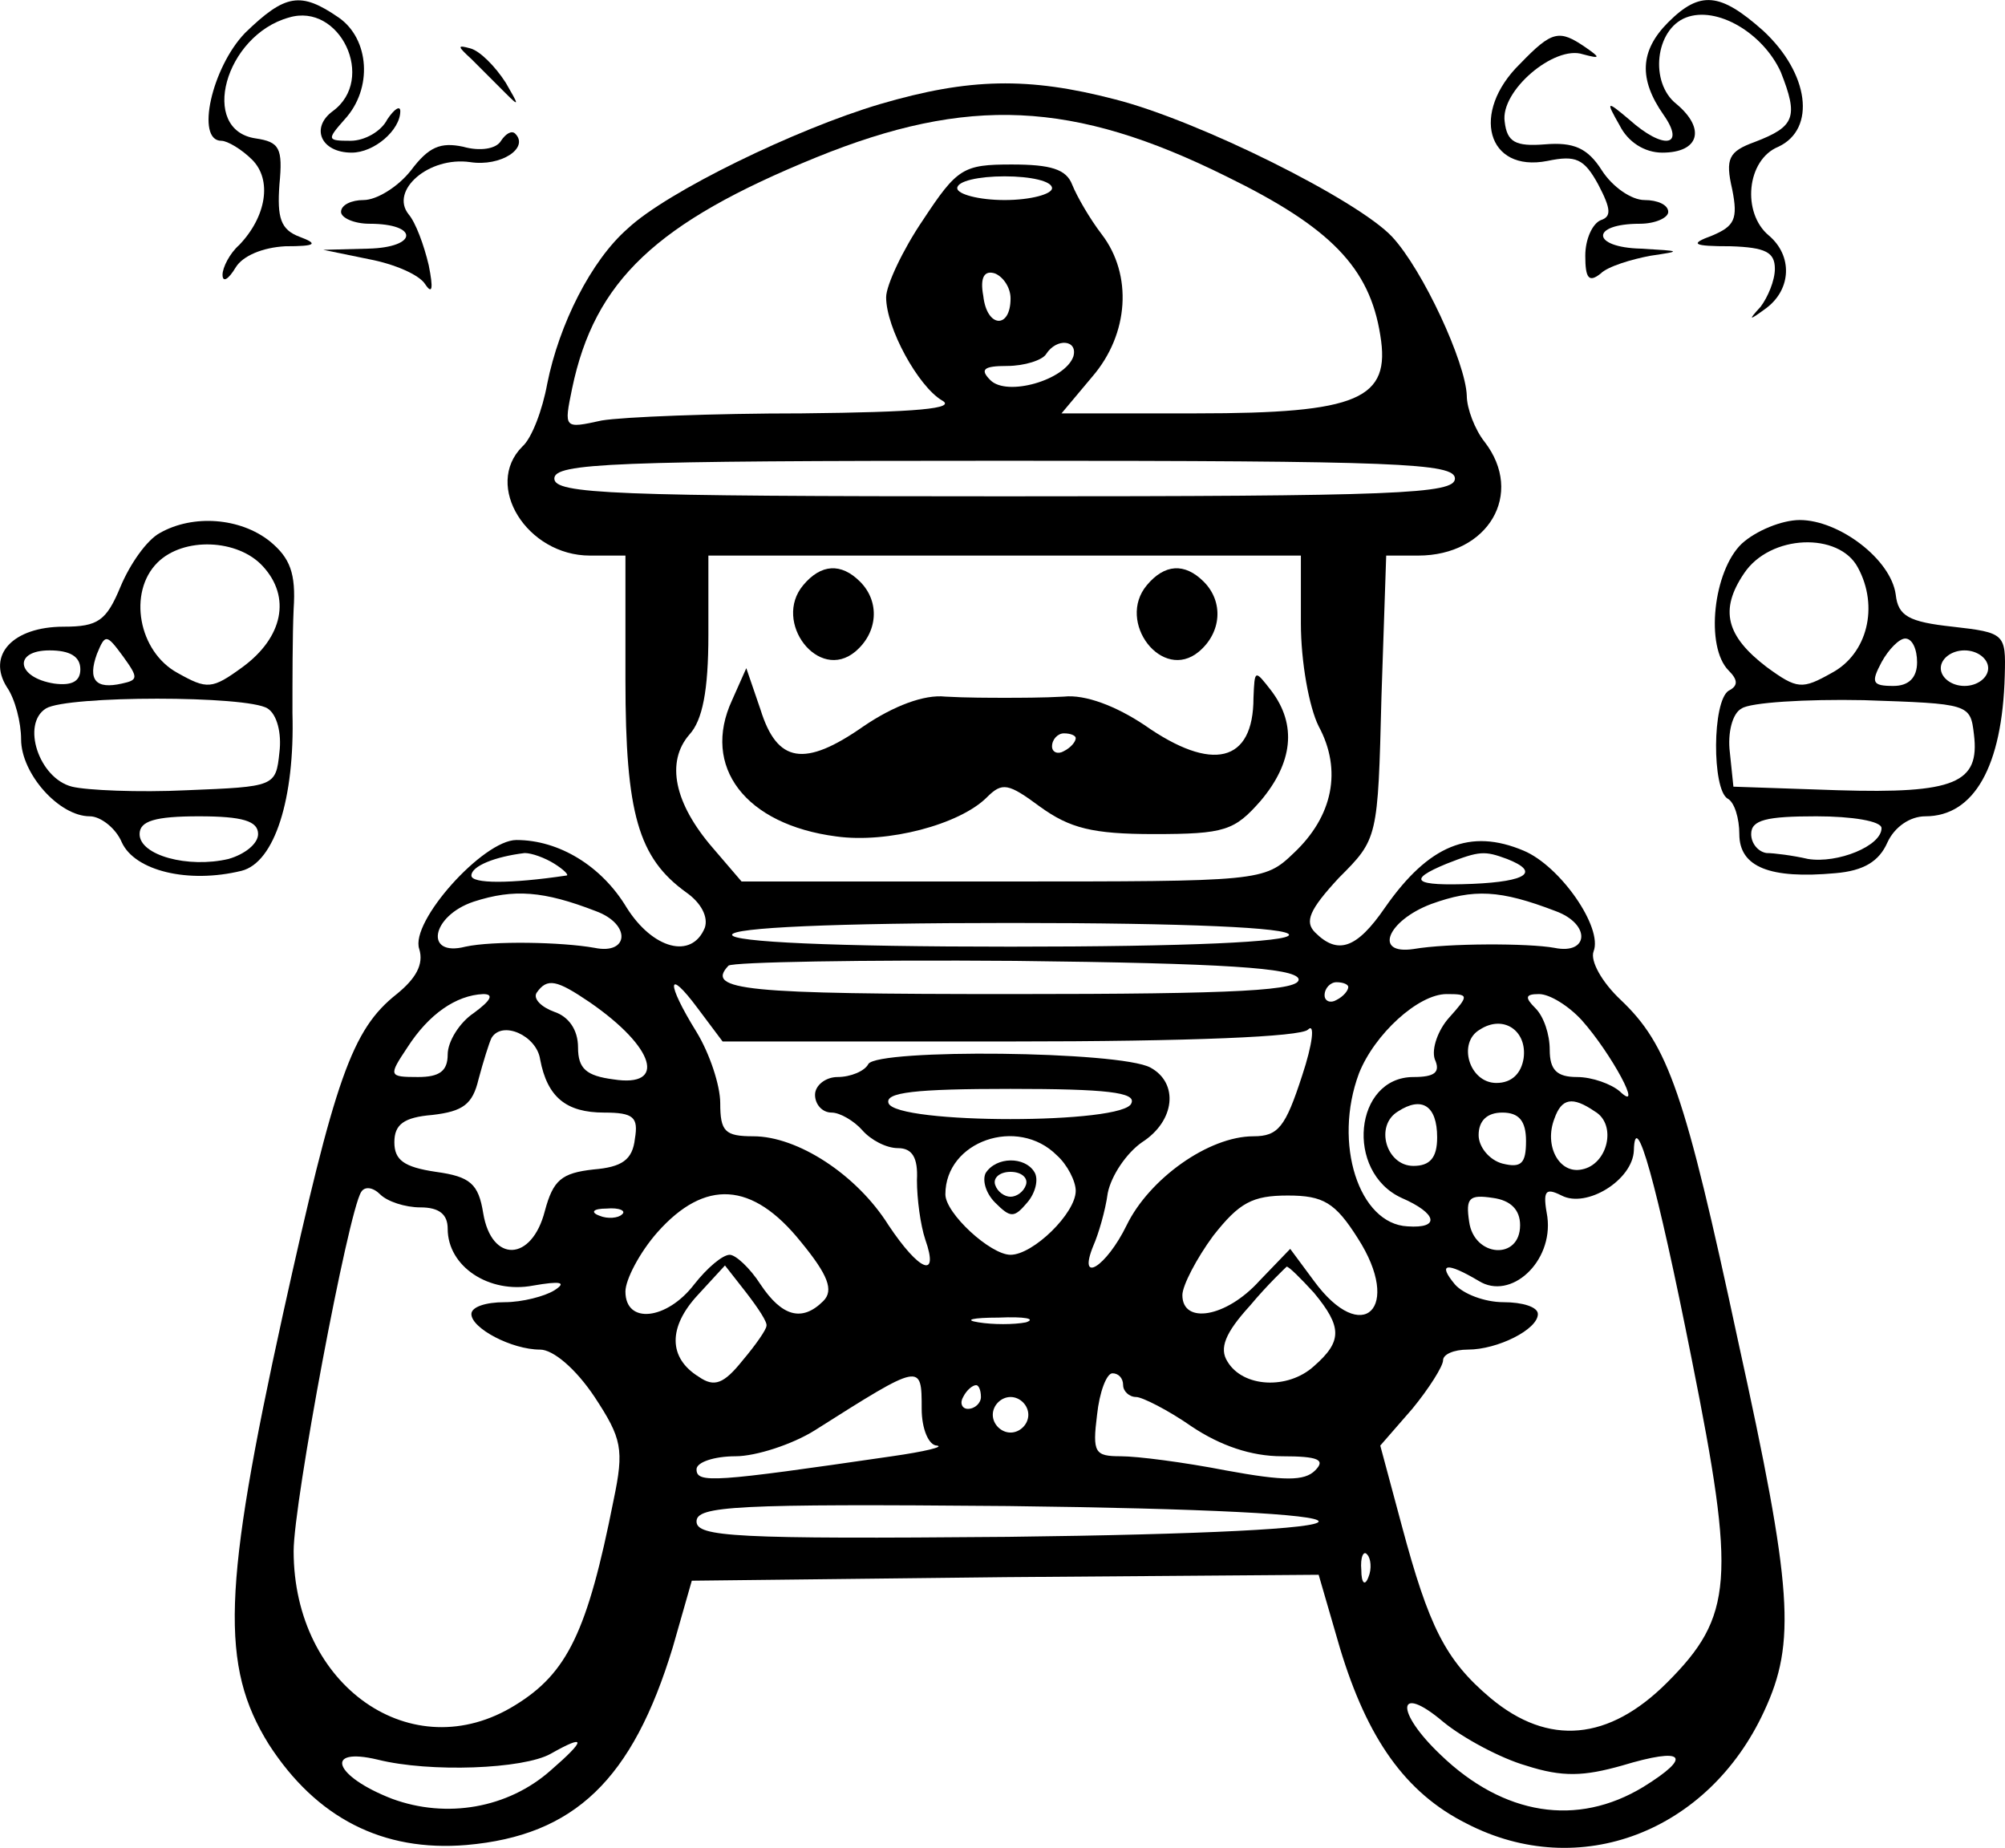
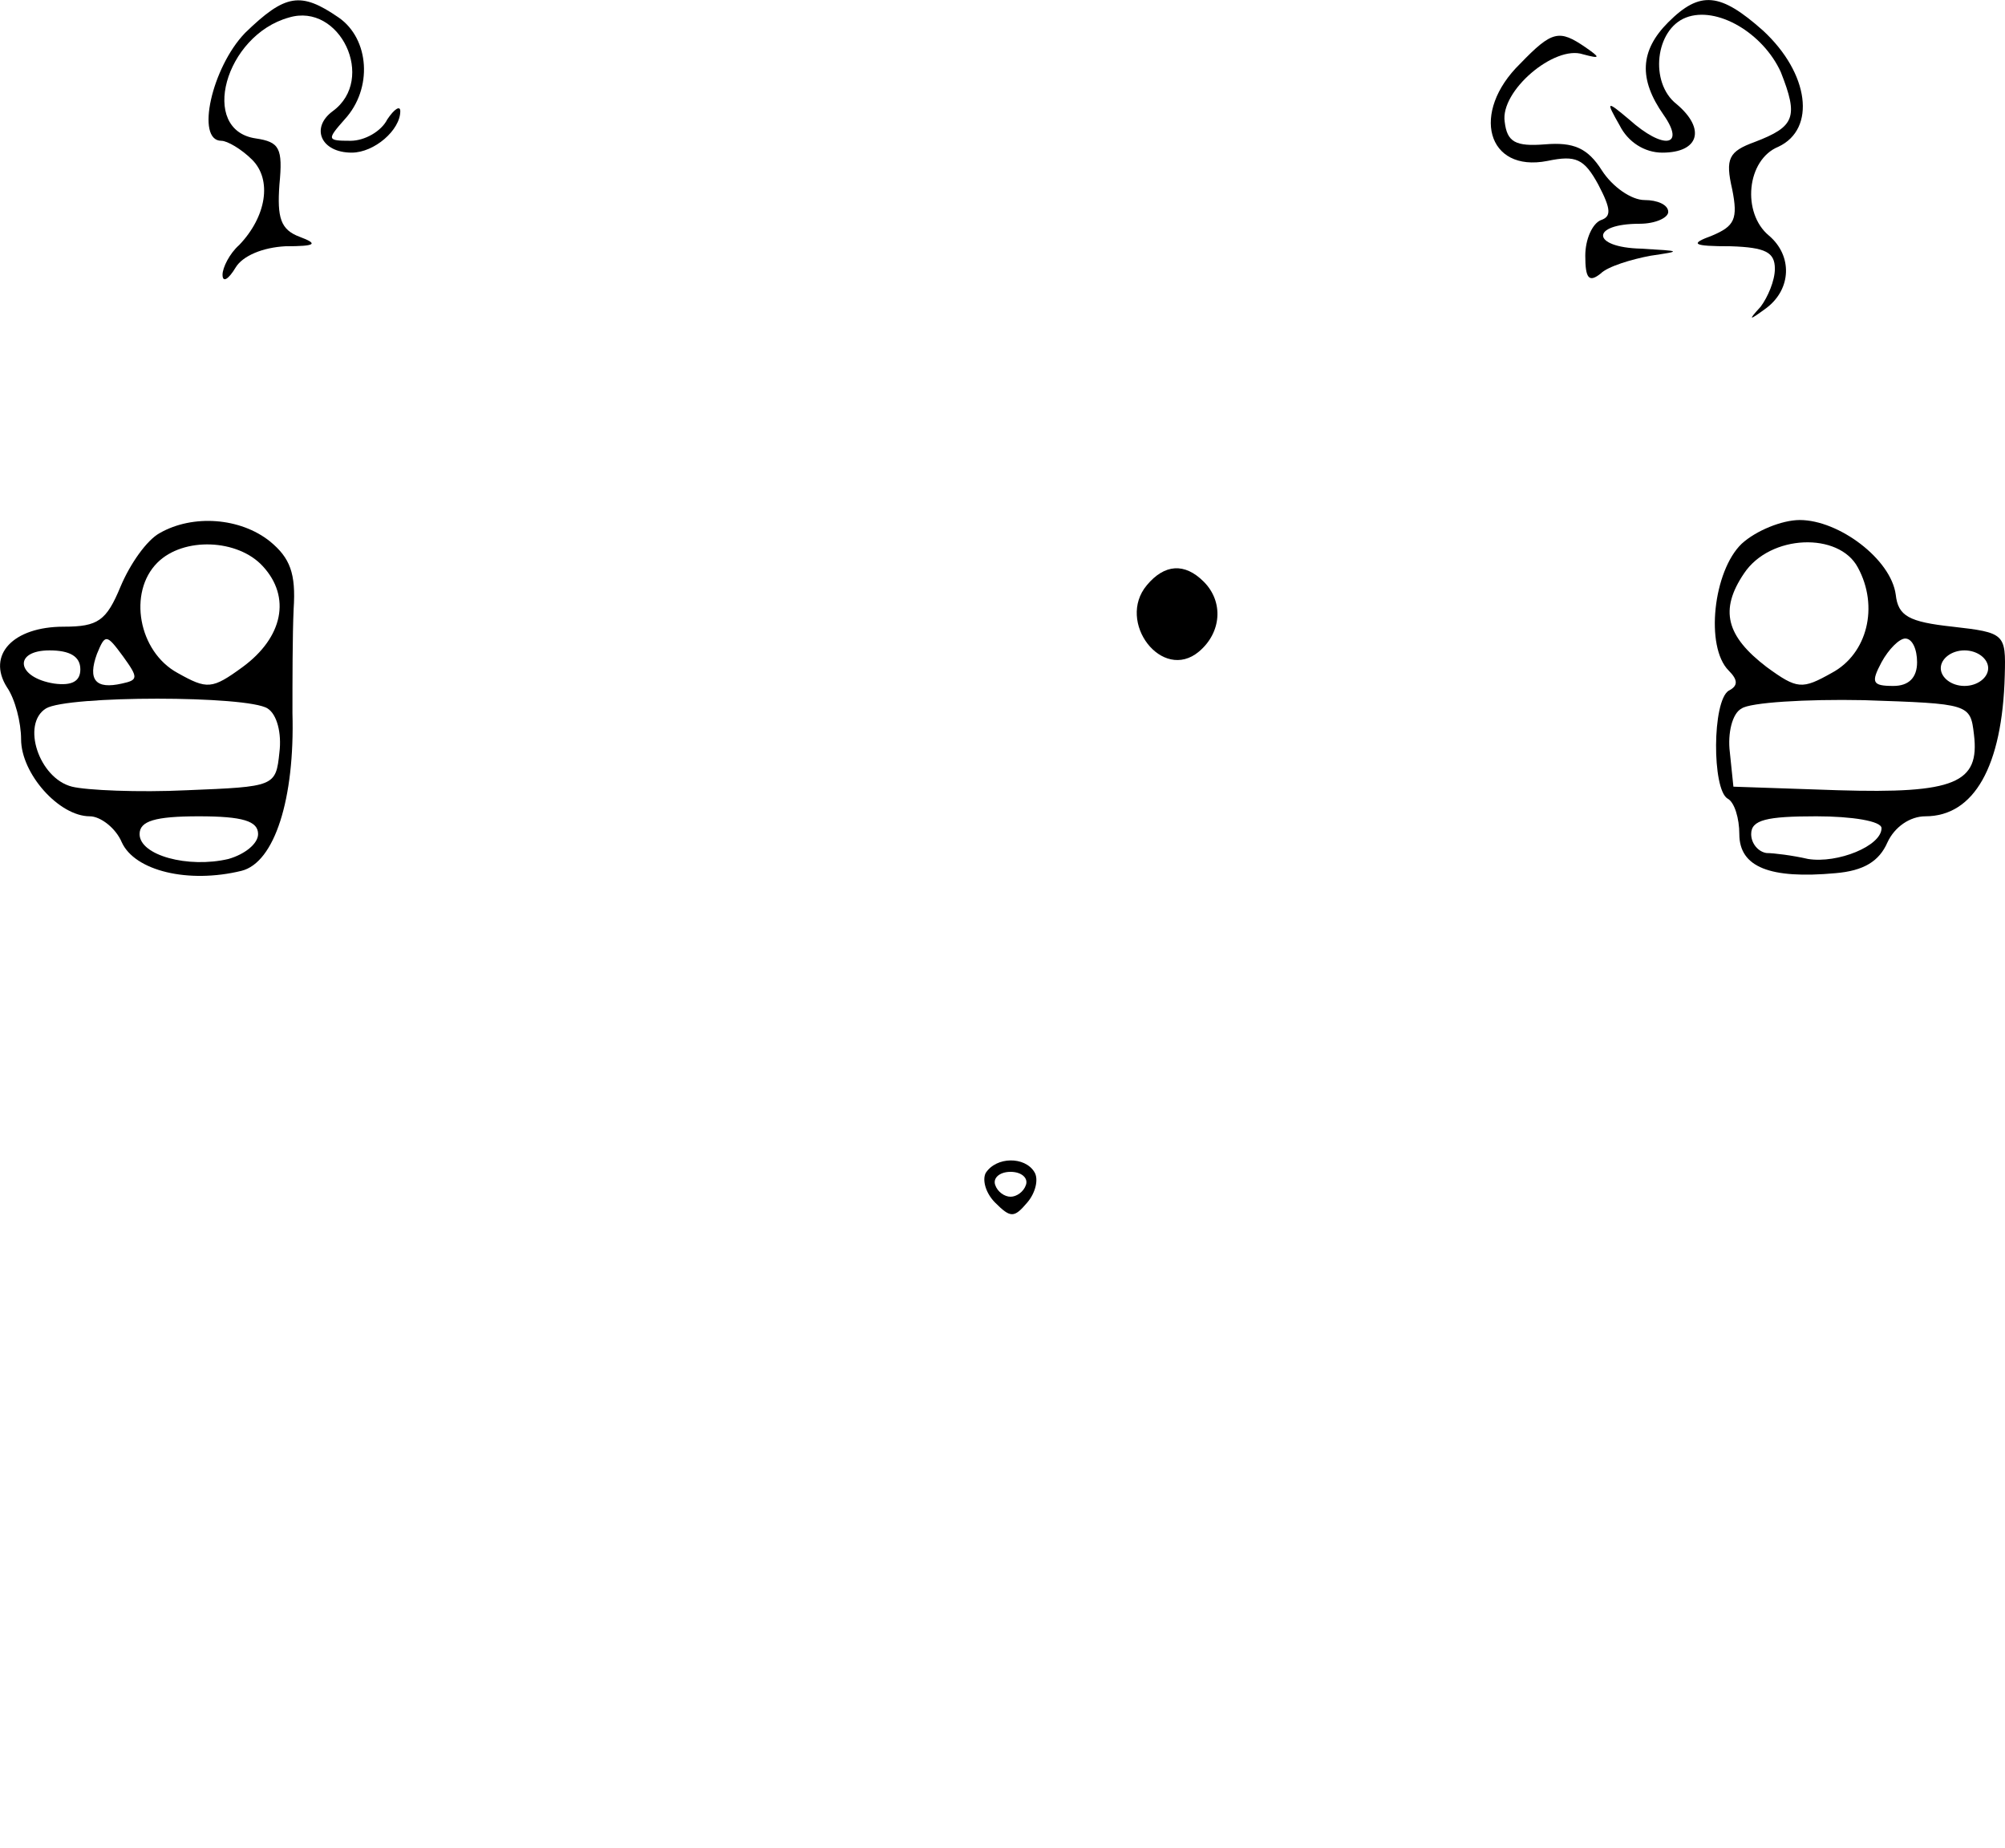
<svg xmlns="http://www.w3.org/2000/svg" version="1.0" preserveAspectRatio="xMidYMid meet" viewBox="5.22 11.12 169.2 155.92">
  <g transform="translate(0,180) scale(0.1,-0.1)" fill="#000000" stroke="none">
    <path d="M259 1661 c-28 -29 -42 -91 -20 -91 5 0 17 -7 26 -16 17 -17 12 -48 -11 -72 -8 -7 -14 -19 -14 -25 0 -7 5 -4 11 6 6 10 23 17 42 18 26 0 28 2 12 8 -16 6 -19 16 -17 44 3 31 0 36 -20 39 -48 7 -26 87 28 102 43 13 74 -52 37 -79 -19 -14 -10 -35 16 -35 19 0 41 19 41 35 0 5 -5 2 -11 -7 -5 -10 -19 -18 -31 -18 -20 0 -20 1 -5 18 24 26 21 68 -5 86 -32 22 -45 20 -79 -13z" />
    <path d="M1460 1670 c-24 -24 -25 -48 -4 -78 19 -27 0 -30 -29 -4 -19 16 -20 16 -8 -5 7 -14 21 -23 36 -23 31 0 37 20 12 41 -23 18 -18 63 8 73 26 10 65 -13 80 -46 15 -38 12 -46 -22 -59 -22 -8 -25 -14 -19 -40 5 -25 2 -31 -17 -39 -19 -7 -17 -9 16 -9 29 -1 37 -5 37 -19 0 -10 -6 -24 -12 -32 -11 -12 -10 -12 5 -1 21 16 22 44 2 61 -23 19 -19 64 8 75 32 15 26 62 -13 98 -36 32 -53 34 -80 7z" />
    <path d="M1335 1635 c-42 -41 -28 -92 23 -82 24 5 31 2 43 -20 11 -21 11 -27 2 -30 -7 -3 -13 -16 -13 -30 0 -19 3 -23 13 -15 6 6 26 12 42 15 27 4 26 4 -8 6 -42 1 -43 21 -1 21 13 0 24 5 24 10 0 6 -9 10 -20 10 -11 0 -27 11 -36 25 -12 19 -24 24 -48 22 -25 -2 -32 2 -34 19 -4 26 42 65 66 57 15 -4 15 -3 2 6 -22 15 -28 14 -55 -14z" />
-     <path d="M450 1639 c8 -8 21 -21 29 -29 12 -12 11 -10 0 9 -9 14 -22 27 -30 29 -11 3 -11 2 1 -9z" />
-     <path d="M795 1601 c-71 -21 -180 -74 -213 -105 -31 -27 -58 -81 -68 -131 -4 -22 -13 -46 -21 -53 -33 -33 4 -92 57 -92 l30 0 0 -105 c0 -113 11 -150 51 -179 13 -9 19 -21 16 -30 -11 -27 -44 -18 -66 17 -21 35 -57 57 -93 57 -28 0 -90 -69 -82 -92 4 -13 -3 -25 -19 -38 -38 -30 -52 -71 -96 -270 -51 -232 -53 -297 -12 -363 40 -62 96 -91 167 -85 91 8 140 55 174 167 l16 56 265 3 264 2 18 -62 c23 -76 55 -122 107 -148 95 -49 204 -7 251 95 27 58 24 103 -22 312 -45 210 -59 250 -99 288 -16 15 -26 33 -23 41 8 20 -28 72 -59 85 -45 19 -80 5 -117 -48 -24 -35 -40 -40 -59 -21 -9 9 -5 19 20 46 33 33 33 33 36 153 l4 119 27 0 c59 0 90 52 56 96 -8 10 -15 28 -15 39 -1 28 -37 106 -63 134 -29 31 -163 98 -234 116 -73 19 -123 18 -198 -4z m292 -61 c88 -43 121 -77 130 -134 9 -54 -18 -66 -155 -66 l-114 0 26 31 c31 36 34 86 8 120 -10 13 -21 32 -25 42 -5 13 -18 17 -51 17 -41 0 -46 -3 -75 -47 -17 -25 -31 -55 -31 -65 0 -26 27 -75 47 -87 13 -7 -21 -10 -118 -11 -75 0 -151 -3 -169 -6 -32 -7 -32 -7 -25 27 19 91 71 140 206 195 128 52 217 48 346 -16z m-147 -10 c0 -5 -18 -10 -40 -10 -22 0 -40 5 -40 10 0 6 18 10 40 10 22 0 40 -4 40 -10z m-35 -93 c0 -26 -20 -25 -23 2 -3 16 1 22 10 19 7 -3 13 -12 13 -21z m53 -49 c-7 -20 -56 -34 -70 -20 -9 9 -6 12 14 12 15 0 30 5 33 10 9 14 27 12 23 -2z m322 -103 c0 -13 -49 -15 -380 -15 -331 0 -380 2 -380 15 0 13 49 15 380 15 331 0 380 -2 380 -15z m-130 -122 c0 -33 7 -71 15 -87 20 -37 12 -76 -21 -107 -25 -24 -28 -24 -246 -24 l-220 0 -24 28 c-33 38 -40 73 -20 96 11 12 16 37 16 84 l0 67 250 0 250 0 0 -57z m-630 -203 c8 -5 13 -10 10 -10 -47 -7 -80 -7 -80 0 0 8 20 16 45 19 6 0 17 -4 25 -9z m804 4 c28 -11 17 -19 -29 -21 -50 -2 -56 3 -22 17 28 11 32 11 51 4z m-769 -44 c30 -11 28 -37 -1 -31 -28 5 -86 6 -109 1 -35 -9 -29 26 7 38 34 11 59 9 103 -8z m810 0 c30 -11 28 -37 -1 -31 -22 4 -90 4 -119 -1 -34 -5 -22 24 15 38 36 13 58 12 105 -6z m-225 -20 c0 -6 -85 -10 -235 -10 -150 0 -235 4 -235 10 0 6 85 10 235 10 150 0 235 -4 235 -10z m8 -37 c3 -10 -50 -13 -242 -13 -225 0 -259 3 -239 24 4 3 112 5 242 4 177 -2 235 -6 239 -15z m-598 -20 c55 -38 65 -72 20 -65 -23 3 -30 9 -30 27 0 15 -8 26 -20 30 -11 4 -18 11 -15 16 9 13 17 11 45 -8z m354 -33 c154 0 246 4 252 10 6 6 4 -12 -5 -39 -14 -43 -20 -51 -41 -51 -38 0 -88 -36 -107 -75 -17 -35 -42 -51 -28 -17 4 9 10 29 12 44 3 15 16 34 29 43 28 18 31 50 7 63 -26 14 -230 16 -238 3 -3 -6 -15 -11 -26 -11 -10 0 -19 -7 -19 -15 0 -8 6 -15 14 -15 7 0 19 -7 26 -15 7 -8 20 -15 30 -15 12 0 17 -8 16 -27 0 -16 3 -38 7 -50 12 -34 -5 -27 -31 12 -27 43 -77 75 -114 75 -24 0 -28 4 -28 28 0 15 -9 42 -20 60 -26 42 -25 55 1 20 l21 -28 242 0z m286 46 c0 -3 -4 -8 -10 -11 -5 -3 -10 -1 -10 4 0 6 5 11 10 11 6 0 10 -2 10 -4z m-738 -22 c-12 -8 -22 -24 -22 -35 0 -14 -7 -19 -25 -19 -25 0 -25 1 -9 25 18 28 41 44 64 45 9 0 7 -5 -8 -16z m823 -4 c-9 -10 -15 -26 -12 -35 5 -11 0 -15 -18 -15 -50 0 -58 -80 -10 -102 30 -13 33 -26 5 -24 -41 2 -63 70 -41 129 13 33 50 67 74 67 19 0 19 -1 2 -20z m112 -2 c25 -28 53 -80 32 -60 -7 6 -23 12 -36 12 -17 0 -23 6 -23 23 0 13 -5 28 -12 35 -9 9 -9 12 3 12 9 0 25 -10 36 -22z m-49 -32 c-2 -13 -10 -21 -23 -21 -23 0 -33 34 -14 45 20 13 40 -1 37 -24z m-830 -1 c6 -32 22 -45 54 -45 25 0 29 -4 26 -22 -2 -18 -11 -24 -35 -26 -27 -3 -34 -9 -41 -35 -11 -43 -45 -44 -52 -2 -4 25 -11 31 -40 35 -27 4 -35 10 -35 25 0 15 8 21 32 23 26 3 34 9 39 30 4 15 9 31 11 35 9 15 38 2 41 -18z m499 -37 c-5 -18 -199 -18 -205 0 -3 9 22 12 103 12 81 0 106 -3 102 -12z m258 -29 c0 -17 -6 -24 -20 -24 -23 0 -33 34 -13 46 20 13 33 5 33 -22z m133 22 c19 -11 11 -45 -11 -49 -19 -4 -32 20 -23 43 6 17 15 19 34 6z m-58 -25 c0 -19 -4 -23 -20 -19 -11 3 -20 14 -20 24 0 12 7 19 20 19 14 0 20 -7 20 -24z m-396 -12 c9 -8 16 -22 16 -30 0 -19 -36 -54 -55 -54 -17 0 -55 35 -55 51 0 45 61 66 94 33z m536 -173 c37 -185 35 -216 -21 -272 -49 -49 -100 -54 -149 -13 -38 32 -52 60 -75 146 l-18 67 27 31 c14 17 26 36 26 41 0 5 9 9 21 9 25 0 59 17 59 30 0 6 -13 10 -29 10 -16 0 -34 7 -41 15 -15 18 -7 19 20 3 27 -17 63 16 58 54 -4 22 -2 25 12 18 21 -11 60 13 61 38 1 37 19 -26 49 -177z m-1073 129 c16 0 23 -6 23 -18 0 -32 35 -55 72 -48 23 4 29 3 18 -4 -8 -5 -27 -10 -42 -10 -16 0 -28 -4 -28 -10 0 -12 34 -30 58 -30 11 0 30 -16 46 -40 23 -35 25 -44 16 -87 -22 -111 -39 -146 -83 -173 -87 -54 -187 16 -187 130 0 41 46 286 57 303 3 5 10 4 16 -2 6 -6 21 -11 34 -11z m321 -29 c23 -28 28 -41 19 -50 -18 -18 -35 -13 -53 14 -9 14 -21 25 -26 25 -6 0 -19 -11 -30 -25 -23 -30 -58 -34 -58 -6 0 10 12 33 27 50 40 45 80 43 121 -8z m470 3 c38 -59 4 -92 -37 -36 l-20 27 -26 -27 c-28 -31 -65 -37 -65 -12 0 8 12 31 26 50 22 28 33 34 63 34 30 0 40 -6 59 -36z m137 11 c0 -30 -39 -27 -43 3 -3 20 0 23 20 20 15 -2 23 -10 23 -23z m-758 9 c-3 -3 -12 -4 -19 -1 -8 3 -5 6 6 6 11 1 17 -2 13 -5z m122 -94 c0 -3 -9 -16 -20 -29 -16 -20 -24 -23 -37 -14 -26 16 -26 42 -1 69 l23 25 18 -23 c10 -13 18 -25 17 -28z m462 28 c24 -29 24 -41 0 -62 -22 -20 -60 -18 -73 4 -7 11 -2 24 19 47 15 18 30 32 31 33 2 0 12 -10 23 -22z m-243 -25 c-10 -2 -28 -2 -40 0 -13 2 -5 4 17 4 22 1 32 -1 23 -4z m-88 -73 c0 -17 6 -31 13 -31 6 -1 -10 -5 -38 -9 -151 -22 -165 -23 -165 -11 0 6 15 11 33 11 17 0 48 10 67 22 90 57 90 57 90 18z m170 20 c0 -5 5 -10 11 -10 5 0 27 -11 47 -25 24 -16 50 -25 76 -25 31 0 37 -3 28 -12 -9 -9 -26 -9 -75 0 -36 7 -75 12 -89 12 -22 0 -24 3 -20 35 2 19 8 35 13 35 5 0 9 -4 9 -10z m-120 -10 c0 -5 -5 -10 -11 -10 -5 0 -7 5 -4 10 3 6 8 10 11 10 2 0 4 -4 4 -10z m40 -15 c0 -8 -7 -15 -15 -15 -8 0 -15 7 -15 15 0 8 7 15 15 15 8 0 15 -7 15 -15z m245 -90 c0 -6 -96 -11 -262 -13 -231 -2 -263 0 -263 13 0 13 32 15 263 13 166 -2 262 -7 262 -13z m42 -47 c-3 -8 -6 -5 -6 6 -1 11 2 17 5 13 3 -3 4 -12 1 -19z m133 -159 c31 -10 49 -9 81 0 53 16 60 8 18 -18 -56 -34 -118 -24 -171 27 -39 37 -37 61 2 28 17 -14 49 -31 70 -37z m-823 -4 c-36 -32 -88 -41 -134 -24 -49 19 -58 44 -12 33 44 -11 123 -8 146 5 30 17 30 12 0 -14z" />
-     <path d="M730 1195 c-26 -31 13 -82 44 -56 19 16 21 42 4 59 -16 16 -33 15 -48 -3z" />
+     <path d="M450 1639 z" />
    <path d="M1020 1195 c-26 -31 13 -82 44 -56 19 16 21 42 4 59 -16 16 -33 15 -48 -3z" />
-     <path d="M670 1098 c-26 -56 11 -105 88 -115 43 -6 104 10 127 33 13 13 18 12 45 -8 25 -18 44 -23 96 -23 60 0 68 3 90 28 27 32 31 64 9 93 -14 18 -14 18 -15 -6 0 -55 -35 -63 -92 -23 -24 16 -50 26 -68 24 -17 -1 -39 -1 -50 -1 -11 0 -33 0 -50 1 -18 2 -44 -8 -69 -25 -50 -35 -73 -31 -87 14 l-12 35 -12 -27z m290 -32 c0 -3 -4 -8 -10 -11 -5 -3 -10 -1 -10 4 0 6 5 11 10 11 6 0 10 -2 10 -4z" />
    <path d="M884 699 c-3 -6 0 -17 8 -25 13 -13 16 -13 27 0 7 8 10 20 6 26 -8 13 -32 13 -41 -1z m34 -10 c-2 -6 -8 -10 -13 -10 -5 0 -11 4 -13 10 -2 6 4 11 13 11 9 0 15 -5 13 -11z" />
-     <path d="M475 1570 c-4 -7 -18 -9 -32 -5 -19 4 -29 0 -44 -20 -11 -14 -29 -25 -40 -25 -10 0 -19 -4 -19 -10 0 -5 11 -10 24 -10 42 0 41 -20 -1 -21 l-38 -1 39 -8 c21 -4 42 -13 47 -21 6 -9 7 -4 3 16 -4 17 -11 36 -17 43 -16 20 17 49 52 44 26 -4 50 12 38 24 -3 3 -8 0 -12 -6z" />
    <path d="M187 1239 c-11 -6 -25 -26 -33 -45 -12 -29 -19 -34 -48 -34 -43 0 -65 -24 -48 -51 7 -10 12 -30 12 -44 0 -29 32 -65 58 -65 9 0 22 -10 27 -22 11 -24 56 -35 101 -24 28 7 45 61 43 133 0 27 0 66 1 88 2 30 -3 43 -20 57 -25 20 -65 23 -93 7z m87 -28 c24 -26 17 -60 -17 -85 -26 -19 -30 -19 -55 -5 -33 18 -42 68 -17 93 22 22 68 20 89 -3z m-119 -99 c-22 -5 -29 3 -21 25 7 17 8 17 22 -2 13 -18 13 -20 -1 -23z m-35 12 c0 -10 -7 -14 -22 -12 -32 5 -35 28 -4 28 17 0 26 -5 26 -16z m158 -33 c8 -5 12 -21 10 -37 -3 -29 -4 -29 -78 -32 -41 -2 -85 0 -97 3 -28 7 -43 53 -22 66 18 11 170 11 187 0z m-8 -106 c0 -8 -11 -17 -25 -21 -34 -8 -75 3 -75 21 0 11 13 15 50 15 37 0 50 -4 50 -15z" />
    <path d="M1522 1230 c-24 -23 -31 -87 -11 -107 8 -8 8 -13 0 -17 -14 -9 -14 -83 -1 -91 6 -3 10 -17 10 -30 0 -28 26 -38 81 -33 24 2 37 10 44 26 6 13 19 22 32 22 41 0 65 42 67 119 1 35 0 36 -44 41 -37 4 -46 9 -48 27 -4 30 -48 63 -81 63 -15 0 -37 -9 -49 -20z m98 -20 c18 -33 8 -73 -22 -89 -25 -14 -29 -14 -55 5 -34 26 -40 48 -19 79 22 33 80 35 96 5z m50 -80 c0 -13 -7 -20 -20 -20 -18 0 -19 3 -10 20 6 11 15 20 20 20 6 0 10 -9 10 -20z m60 -5 c0 -8 -9 -15 -20 -15 -11 0 -20 7 -20 15 0 8 9 15 20 15 11 0 20 -7 20 -15z m-12 -56 c5 -41 -16 -50 -115 -47 l-88 3 -3 29 c-2 16 2 33 10 37 7 5 54 8 103 7 89 -3 90 -3 93 -29z m-78 -79 c0 -15 -37 -30 -62 -26 -13 3 -29 5 -35 5 -7 1 -13 8 -13 16 0 12 13 15 55 15 30 0 55 -4 55 -10z" />
  </g>
</svg>